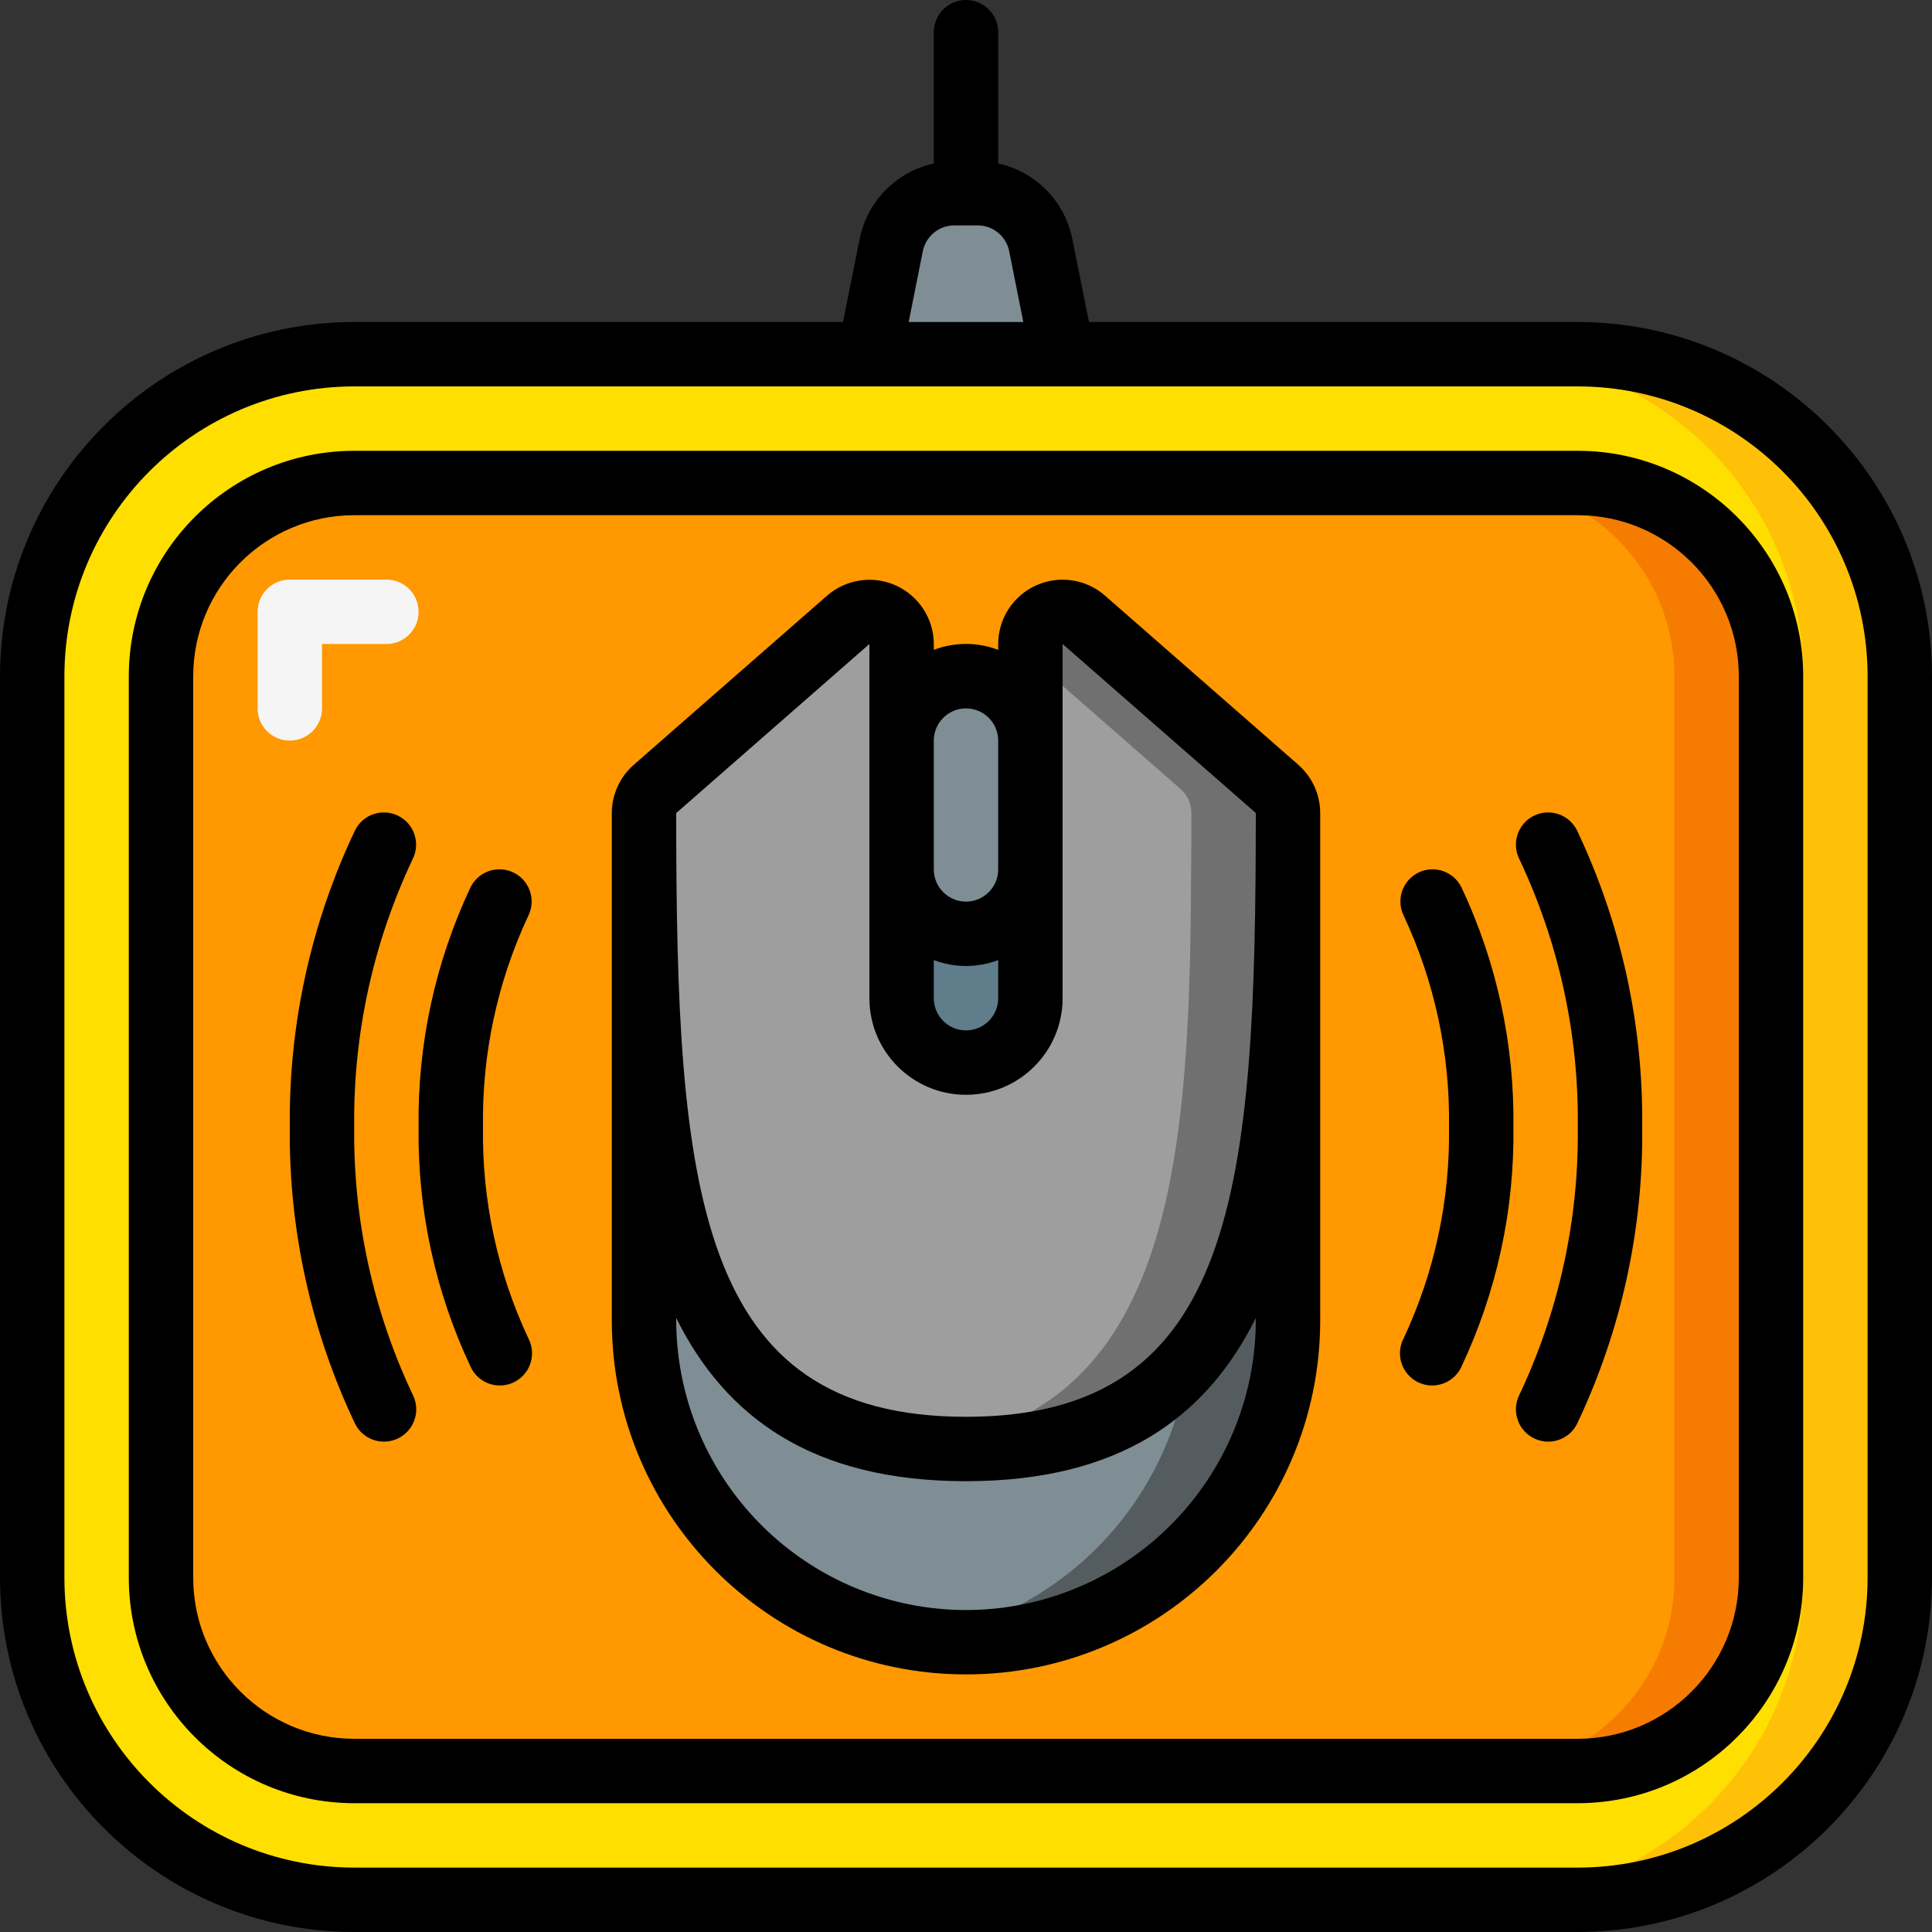
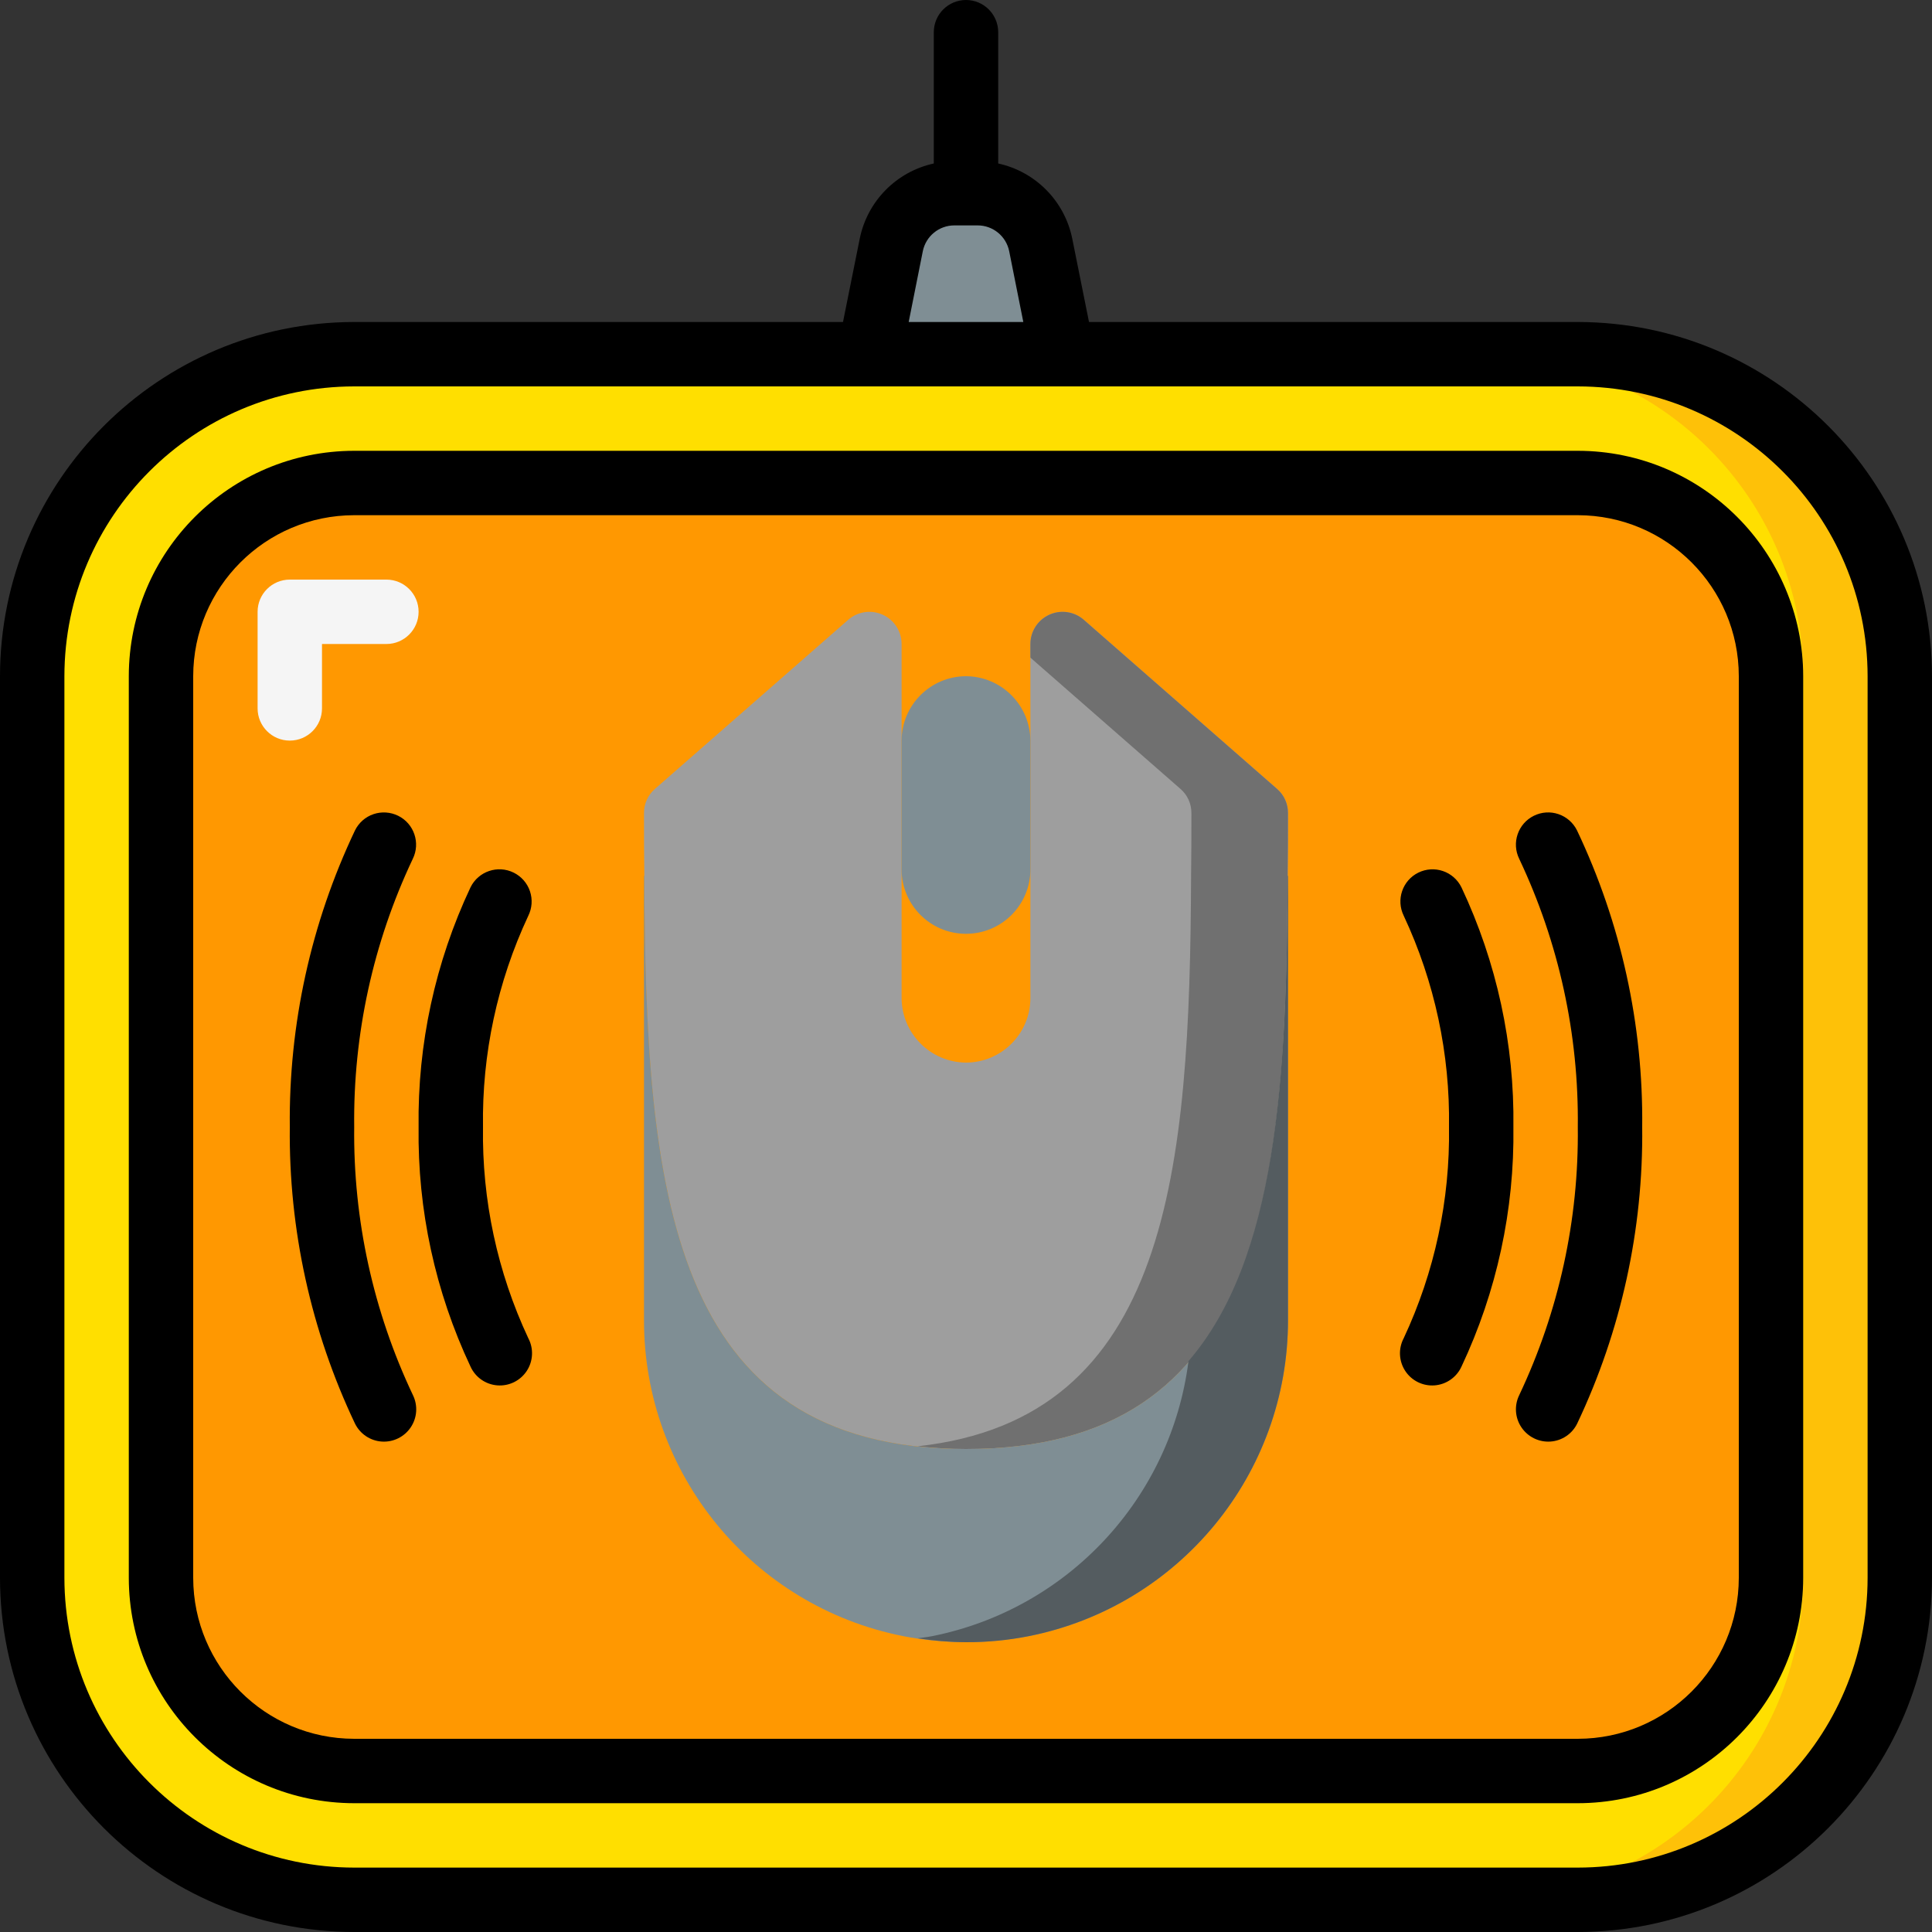
<svg xmlns="http://www.w3.org/2000/svg" height="512" viewBox="0 0 60 60" width="512">
  <rect x="0" y="0" width="60" height="60" fill="#333333" stroke="none" />
  <g id="Page-1" fill="none" fill-rule="evenodd">
    <g id="030---Charging-Mouse-Pad" fill-rule="nonzero">
      <g id="Icons" transform="translate(1 6)">
        <rect id="Rectangle-path" fill="#ffdf00" height="48" rx="10" width="58" y="5" />
        <path id="Shape" d="m48 5h-3c5.52.006 9.994 4.48 10 10v28c-.006 5.52-4.48 9.994-10 10h3c5.52-.006 9.994-4.48 10-10v-28c-.006-5.52-4.48-9.994-10-10z" fill="#fec108" />
        <path id="Shape" d="m36.84 49h11.16c3.314 0 6-2.686 6-6v-28c0-3.314-2.686-6-6-6h-38c-3.314 0-6 2.686-6 6v28c0 3.314 2.686 6 6 6z" fill="#ff9801" />
-         <path id="Shape" d="m48 9h-3c3.314 0 6 2.686 6 6v28c0 3.314-2.686 6-6 6h3c3.314 0 6-2.686 6-6v-28c0-3.314-2.686-6-6-6z" fill="#f57c00" />
        <path id="Shape" d="m39 19.25c0 .66 0 1.31-.01 1.95-.04 9.72-.74 17.8-9.99 17.8s-9.95-8.08-9.99-17.8c-.01-.64-.01-1.29-.01-1.95-.002-.288.122-.562.34-.75l6-5.25c.295-.259.714-.322 1.072-.16.358.162.588.518.588.91v11c.008 1.101.899 1.992 2 2 1.103-.003 1.997-.897 2-2v-11c0-.393.231-.748.588-.91.358-.162.777-.099 1.072.16l6 5.25c.218.188.342.462.34.75z" fill="#9e9e9e" />
        <path id="Shape" d="m38.66 18.5-6-5.25c-.295-.259-.714-.322-1.072-.16-.358.162-.588.518-.588.91v.423l4.66 4.077c.218.188.342.462.34.75 0 .66 0 1.31-.01 1.95-.038 9.163-.669 16.862-8.49 17.715.498.055.999.084 1.5.085 9.25 0 9.95-8.08 9.99-17.8.01-.64.01-1.29.01-1.95.002-.288-.122-.562-.34-.75z" fill="#707070" />
-         <path id="Shape" d="m31 21v4c-.003 1.103-.897 1.997-2 2-1.101-.008-1.992-.899-2-2v-4c0 1.105.895 2 2 2s2-.895 2-2z" fill="#607d8b" />
        <path id="Shape" d="m31 17v4c0 1.105-.895 2-2 2s-2-.895-2-2v-4c.003-1.103.897-1.997 2-2 1.101.008 1.992.899 2 2z" fill="#7f8e94" />
        <path id="Shape" d="m39 21.2-0 13.8c.002 4.769-3.364 8.875-8.04 9.81-1.294.253-2.626.253-3.92 0-4.678-.931-8.045-5.04-8.04-9.81l-0-13.8h.01c.04 9.72.74 17.8 9.99 17.8s9.95-8.08 9.99-17.8z" fill="#7f8e94" />
        <path id="Shape" d="m38.99 21.2c-.026 6.3-.346 11.9-3.08 15.07-.543 4.258-3.742 7.695-7.95 8.54-.151.031-.307.045-.46.068.496.078.998.119 1.5.122.658.002 1.315-.061 1.96-.19 4.676-.935 8.042-5.041 8.04-9.81l0-13.8z" fill="#545c60" />
        <path id="Shape" d="m32 5h-6l.678-3.392c.187-.935 1.008-1.608 1.962-1.608h.72c.954-0 1.775.673 1.962 1.608z" fill="#7f8e94" />
      </g>
      <g id="Icons_copy">
        <path id="Shape" d="m9 23c-.552 0-1-.448-1-1v-3c0-.552.448-1 1-1h3c.552 0 1 .448 1 1s-.448 1-1 1h-2v2c0 .552-.448 1-1 1z" fill="#f5f5f5" />
        <g fill="#000">
          <path id="Shape" d="m49 10h-15.18l-.52-2.588c-.236-1.165-1.138-2.081-2.3-2.335v-4.077c0-.552-.448-1-1-1s-1 .448-1 1v4.077c-1.162.254-2.064 1.17-2.3 2.335l-.52 2.588h-15.18c-6.072.007-10.993 4.928-11 11v28c.007 6.072 4.928 10.993 11 11h38c6.072-.007 10.993-4.928 11-11v-28c-.007-6.072-4.928-10.993-11-11zm-20.341-2.2c.095-.466.505-.801.981-.8h.72c.476-.001.886.334.981.8l.439 2.2h-3.56zm29.341 41.2c-.006 4.968-4.032 8.994-9 9h-38c-4.968-.006-8.994-4.032-9-9v-28c.006-4.968 4.032-8.994 9-9h38c4.968.006 8.994 4.032 9 9z" />
          <path id="Shape" d="m49 14h-38c-3.864.004-6.996 3.136-7 7v28c.004 3.864 3.136 6.996 7 7h38c3.864-.004 6.996-3.136 7-7v-28c-.004-3.864-3.136-6.996-7-7zm5 35c-.003 2.76-2.24 4.997-5 5h-38c-2.76-.003-4.997-2.24-5-5v-28c.003-2.76 2.24-4.997 5-5h38c2.76.003 4.997 2.24 5 5z" />
-           <path id="Shape" d="m40.316 23.747-6-5.25c-.59-.516-1.428-.639-2.142-.316-.714.324-1.173 1.035-1.174 1.819v.182c-.644-.245-1.356-.245-2 0v-.182c-.002-.783-.462-1.493-1.176-1.816-.714-.323-1.55-.199-2.14.316l-6 5.25c-.433.378-.682.925-.684 1.5v1.932.016 13.802c0 6.075 4.925 11 11 11s11-4.925 11-11v-13.8-.016c0-.643 0-1.287 0-1.932-0-.577-.25-1.125-.684-1.505zm-11.316 6.069c.644.245 1.356.245 2 0v1.184c0 .552-.448 1-1 1s-1-.448-1-1zm1-7.816c.552 0 1 .448 1 1v4c0 .552-.448 1-1 1s-1-.448-1-1v-4c0-.552.448-1 1-1zm-3-2v11c0 1.657 1.343 3 3 3s3-1.343 3-3v-11l6 5.248c0 11.669-.609 18.752-9 18.752s-9-7.083-9-18.749zm12 21c-.009 4.287-3.033 7.975-7.235 8.825-1.165.235-2.365.235-3.53 0-4.202-.85-7.226-4.538-7.235-8.825v-.069c1.53 3.082 4.229 5.069 9 5.069s7.47-1.987 9-5.069z" />
          <path id="Shape" d="m15.952 27.1c-.495-.244-1.095-.04-1.339.455-1.096 2.327-1.648 4.873-1.613 7.445-.035 2.571.517 5.116 1.613 7.442.151.332.471.555.834.582.363.028.713-.145.913-.45.199-.305.217-.695.046-1.016-.96-2.051-1.441-4.294-1.406-6.558-.035-2.264.446-4.507 1.406-6.558.118-.238.137-.513.052-.765s-.267-.459-.506-.577z" />
          <path id="Shape" d="m12.364 25.334c-.238-.117-.513-.135-.765-.05s-.458.268-.575.506c-1.366 2.876-2.058 6.026-2.024 9.21-.034 3.184.658 6.334 2.024 9.21.158.322.475.535.832.559.357.024.7-.144.9-.442s.225-.679.068-1c-1.233-2.601-1.857-5.449-1.824-8.327-.034-2.878.588-5.726 1.819-8.327.244-.495.04-1.095-.455-1.339z" />
          <path id="Shape" d="m44.048 27.1c-.495.244-.698.844-.454 1.339.961 2.052 1.441 4.296 1.406 6.561.035 2.264-.446 4.507-1.406 6.558-.171.322-.153.711.046 1.016.199.305.549.478.913.45.363-.028.683-.251.834-.582 1.096-2.326 1.648-4.871 1.613-7.442.035-2.571-.517-5.116-1.613-7.442-.117-.238-.323-.421-.575-.507-.251-.086-.526-.068-.764.049z" />
          <path id="Shape" d="m47.636 25.334c-.495.244-.699.844-.455 1.339 1.231 2.601 1.853 5.449 1.819 8.327.034 2.878-.588 5.726-1.819 8.327-.158.322-.132.703.068 1s.543.466.9.442c.357-.024.675-.237.832-.559 1.364-2.877 2.055-6.026 2.019-9.21.034-3.184-.658-6.334-2.024-9.21-.117-.238-.324-.42-.575-.506s-.526-.068-.765.05z" />
        </g>
      </g>
    </g>
  </g>
</svg>